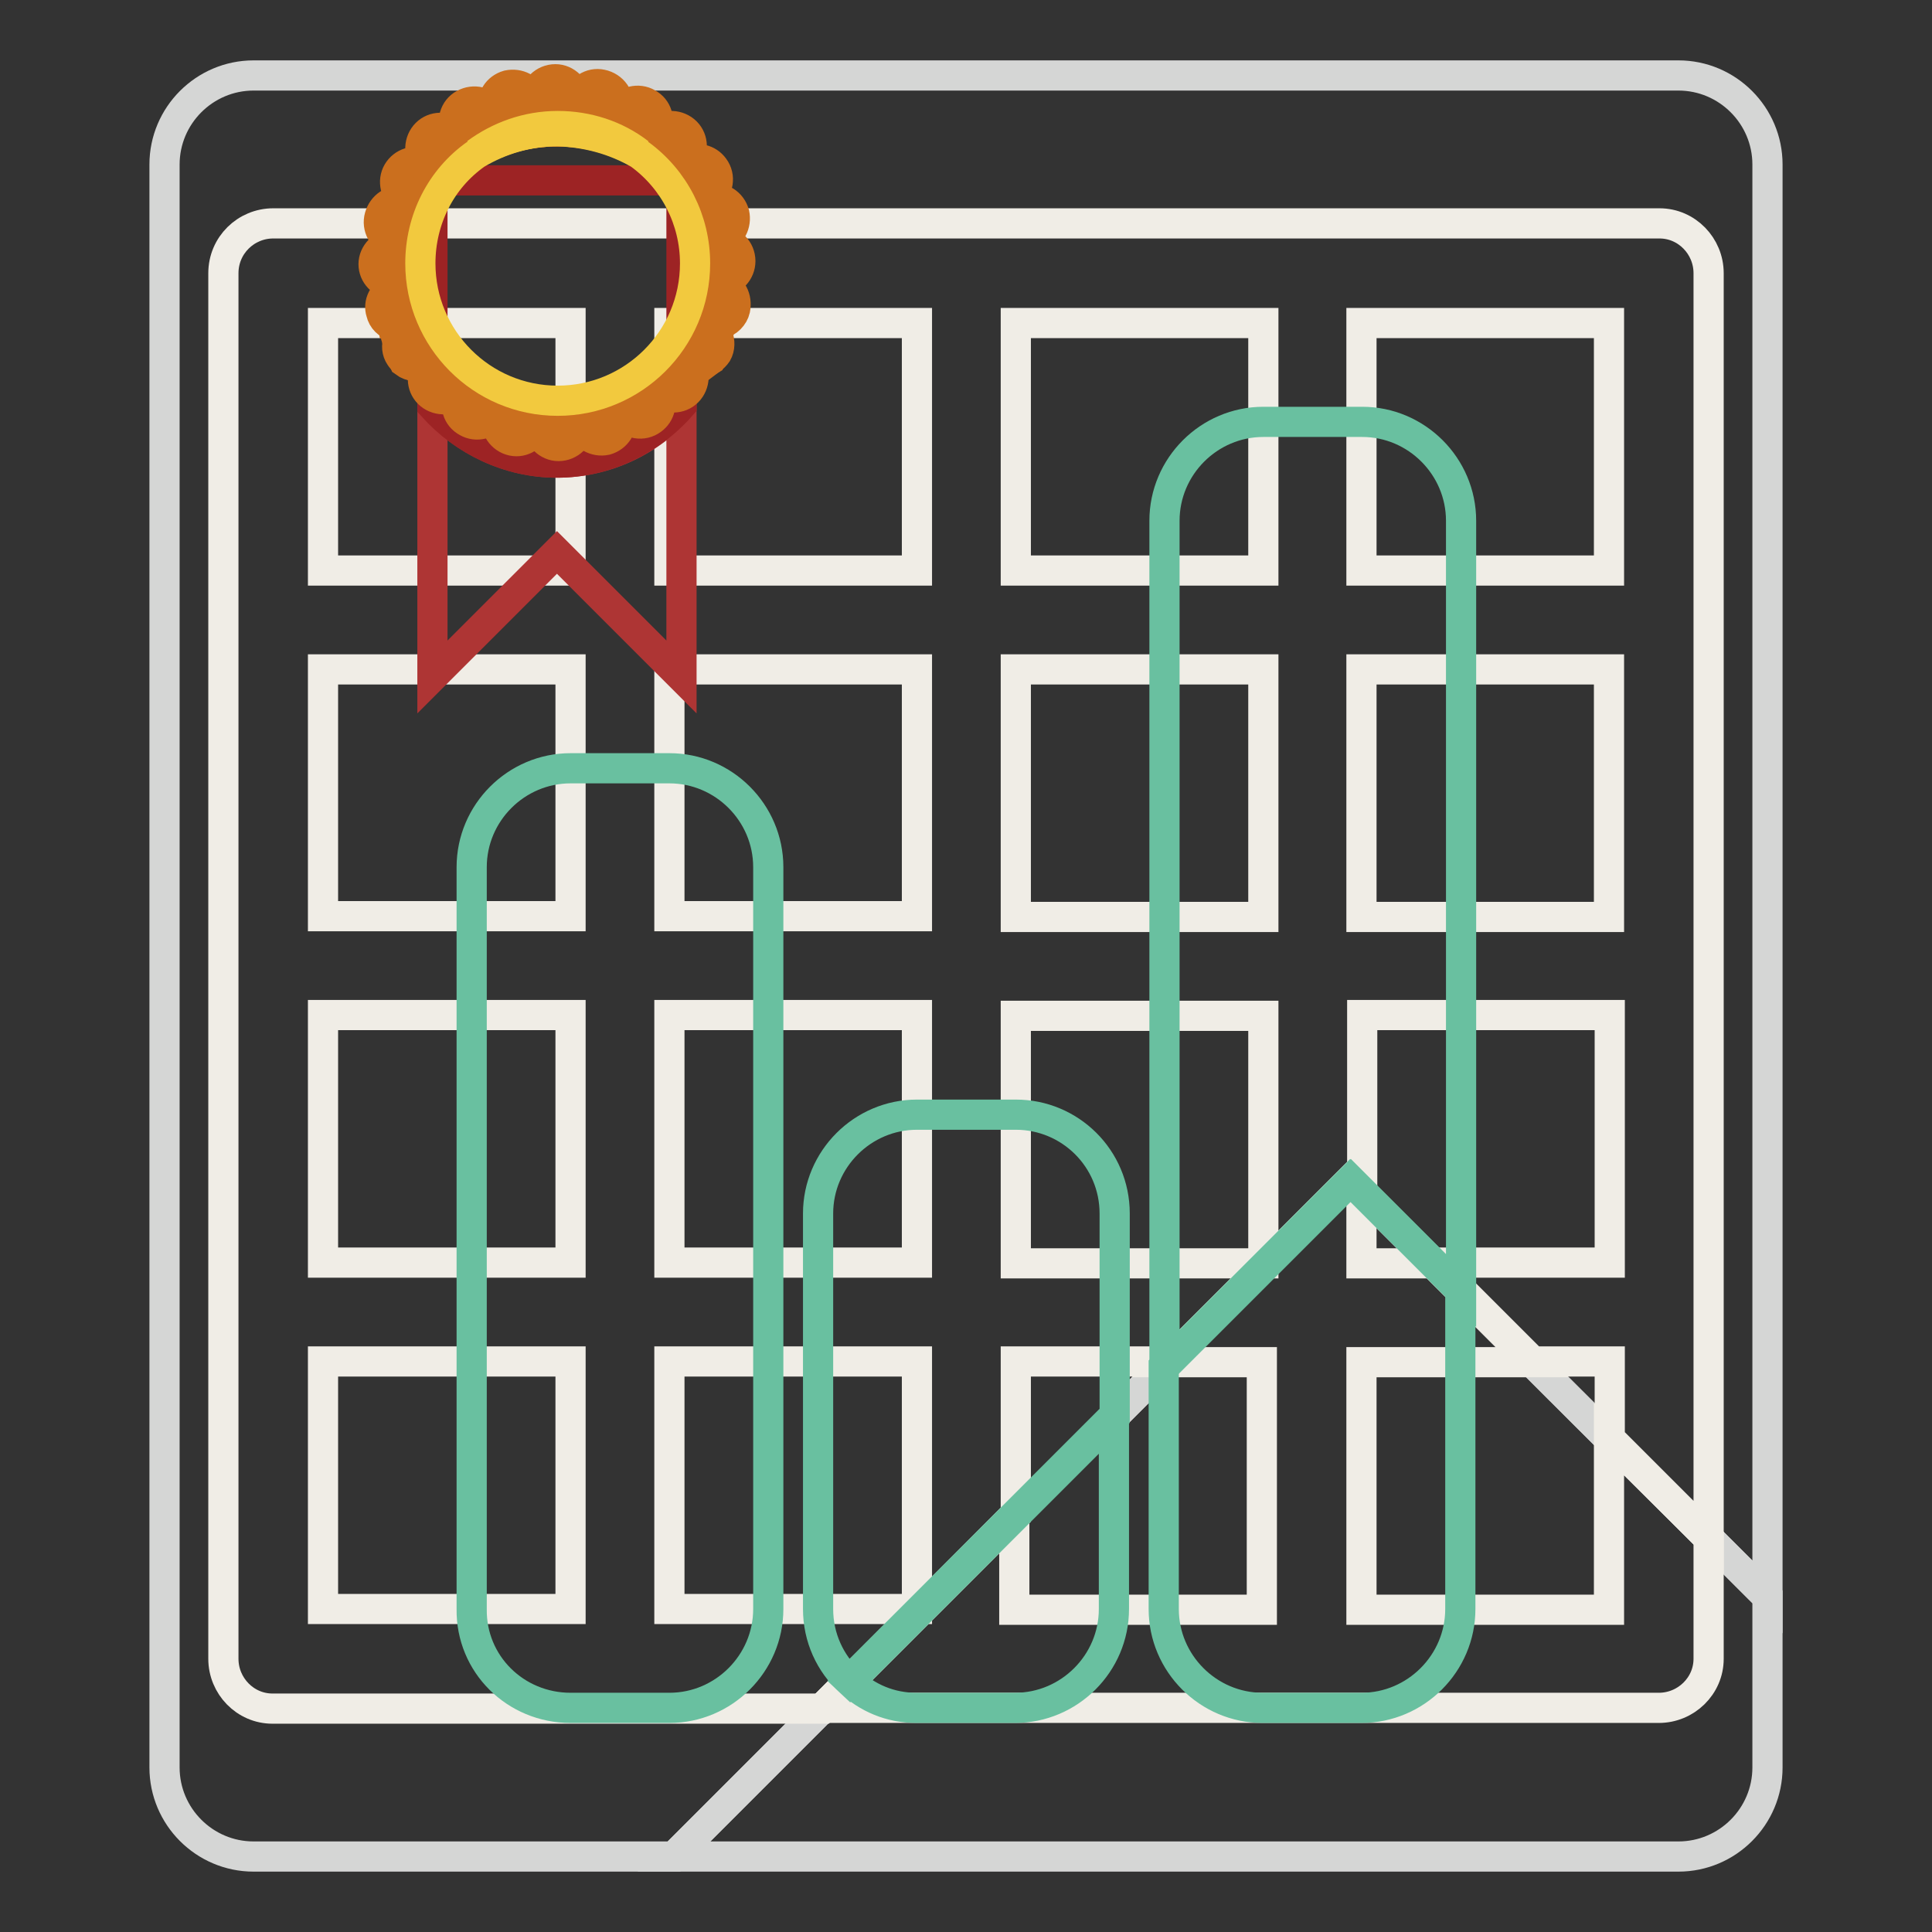
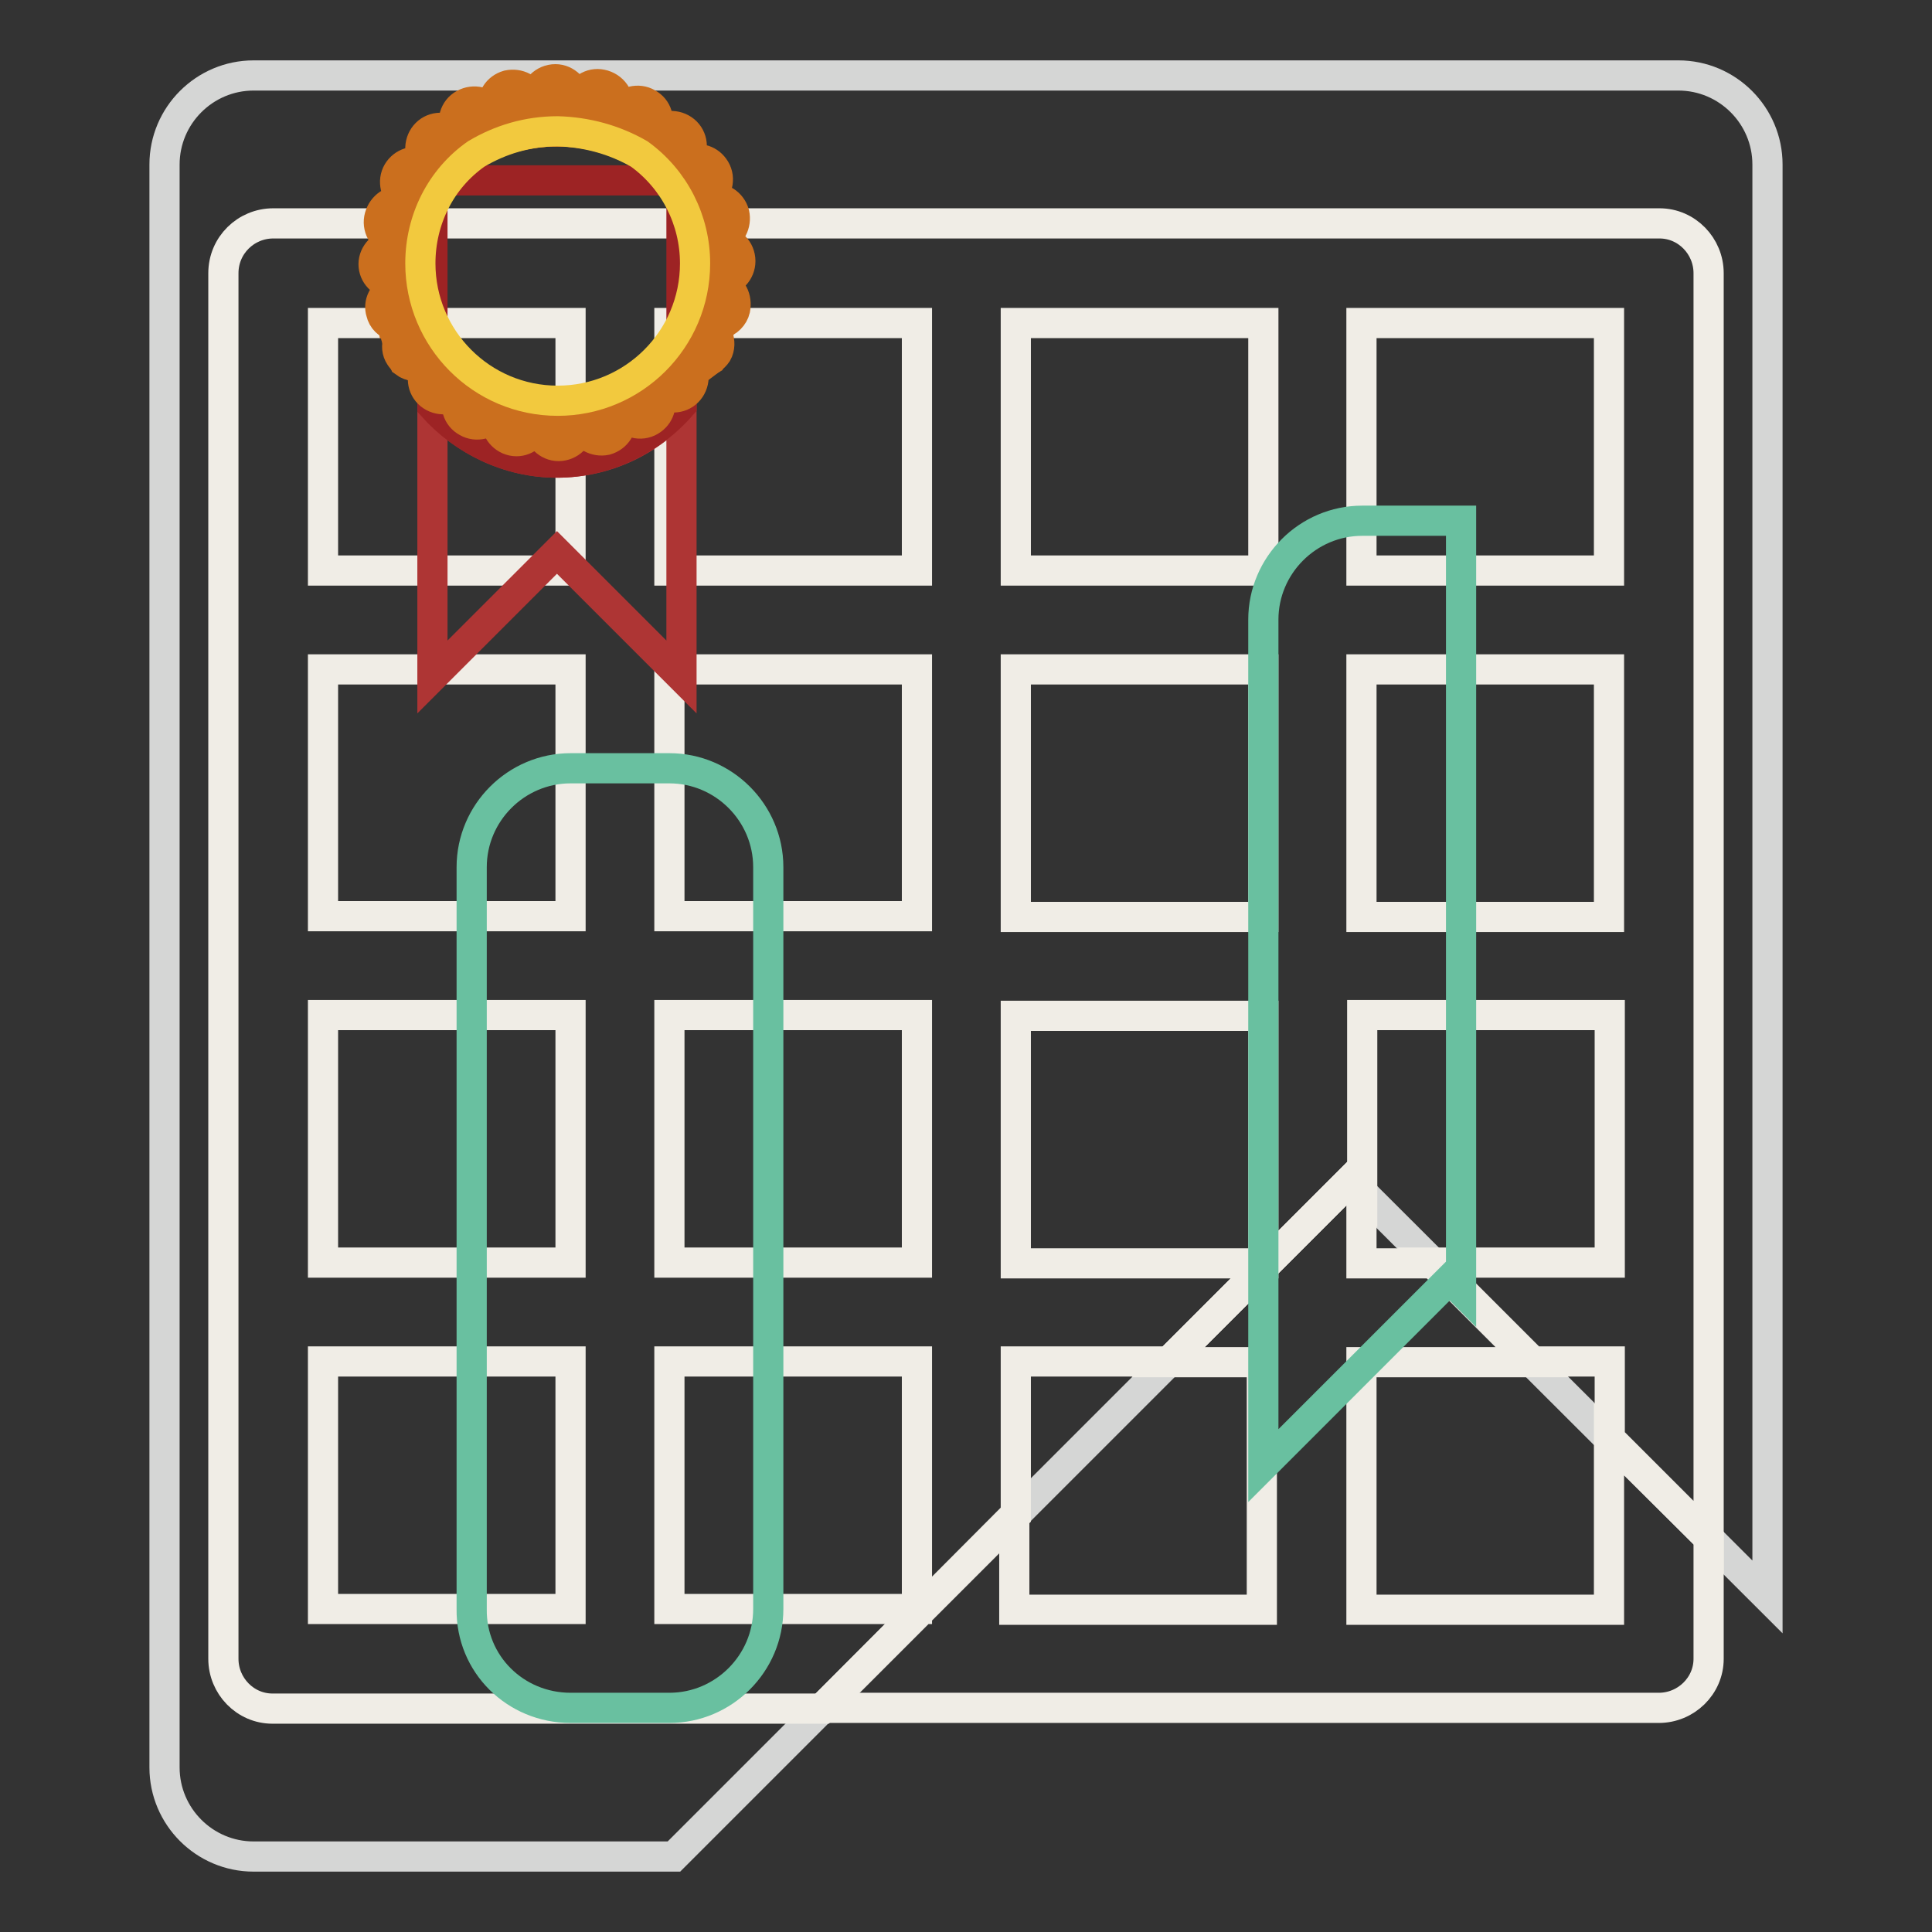
<svg xmlns="http://www.w3.org/2000/svg" version="1.1" x="0px" y="0px" viewBox="0 0 256 256" enable-background="new 0 0 256 256" xml:space="preserve">
  <rect x="0" y="0" width="256" height="256" fill="#333333" stroke="none" />
  <g>
-     <path stroke-width="4" fill-opacity="0" stroke="#d5d6d5" d="M178.9,156.4L89.3,246h133.1c6.5,0,11.8-5.3,11.8-11.8l0,0v-22.6L178.9,156.4L178.9,156.4z" />
    <path stroke-width="4" fill-opacity="0" stroke="#d5d6d5" d="M234.2,211.6V21.8c0-6.5-5.3-11.8-11.8-11.8l0,0H33.6c-6.5,0-11.8,5.3-11.8,11.8v212.4 c0,6.5,5.3,11.8,11.8,11.8l0,0h55.7l89.6-89.6L234.2,211.6z" />
    <path stroke-width="4" fill-opacity="0" stroke="#f0ede6" d="M213.2,190.7v22.6h-32.8v-32.8H203l-13.1-13.1h-9.5v-9.5l-1.5-1.5l-24.1,24.1h12.4v32.8h-32.8v-12.5 L109,226.3h110.8c3.6,0,6.6-2.9,6.6-6.5c0,0,0,0,0,0v-16L213.2,190.7L213.2,190.7z" />
    <path stroke-width="4" fill-opacity="0" stroke="#f0ede6" d="M134.6,180.4h20.3l24.1-24.1l1.5,1.5v-23.3h32.8v32.8h-23.3l13.1,13.1h10.2v10.2l13.1,13.1V36.2 c0-3.6-2.9-6.6-6.5-6.6c0,0,0,0,0,0H36.2c-3.6,0-6.6,2.9-6.6,6.6v183.6c0,3.6,2.9,6.6,6.5,6.6c0,0,0,0,0,0H109l25.6-25.6V180.4 L134.6,180.4z M180.4,42.8h32.8v32.8h-32.8V42.8z M180.4,88.7h32.8v32.8h-32.8V88.7z M134.6,42.8h32.8v32.8h-32.8V42.8z  M134.6,88.7h32.8v32.8h-32.8V88.7z M134.6,134.6h32.8v32.8h-32.8V134.6z M75.6,213.2H42.8v-32.8h32.8V213.2z M75.6,167.3H42.8 v-32.8h32.8V167.3z M75.6,121.4H42.8V88.7h32.8V121.4z M75.6,75.6H42.8V42.8h32.8V75.6L75.6,75.6z M121.4,213.2H88.7v-32.8h32.8 V213.2z M121.4,167.3H88.7v-32.8h32.8V167.3z M121.4,121.4H88.7V88.7h32.8V121.4z M88.7,75.6V42.8h32.8v32.8L88.7,75.6L88.7,75.6z" />
-     <path stroke-width="4" fill-opacity="0" stroke="#69c0a0" d="M75.6,226.3h13.1c7.2,0,13.1-5.9,13.1-13.1v-98.3c0-7.2-5.9-13.1-13.1-13.1l0,0H75.6 c-7.2,0-13.1,5.9-13.1,13.1l0,0v98.3C62.4,220.5,68.3,226.3,75.6,226.3z M193.6,171V69c0-7.2-5.9-13.1-13.1-13.1h-13.1 c-7.2,0-13.1,5.9-13.1,13.1l0,0v112.1l24.7-24.7L193.6,171z" />
-     <path stroke-width="4" fill-opacity="0" stroke="#69c0a0" d="M178.9,156.4l-24.7,24.7v32.1c0,7.2,5.9,13.1,13.1,13.1h13.1c7.2,0,13.1-5.9,13.1-13.1V171L178.9,156.4 L178.9,156.4z M121.4,226.3h13.1c7.2,0,13.1-5.9,13.1-13.1c0,0,0,0,0,0v-25.6l-35.1,35.1C114.9,225,118,226.3,121.4,226.3z  M134.6,147.7h-13.1c-7.2,0-13.1,5.9-13.1,13.1v52.4c0,3.8,1.6,7.2,4.2,9.6l35.1-35.1v-26.9C147.7,153.5,141.8,147.7,134.6,147.7 L134.6,147.7z" />
+     <path stroke-width="4" fill-opacity="0" stroke="#69c0a0" d="M75.6,226.3h13.1c7.2,0,13.1-5.9,13.1-13.1v-98.3c0-7.2-5.9-13.1-13.1-13.1l0,0H75.6 c-7.2,0-13.1,5.9-13.1,13.1l0,0v98.3C62.4,220.5,68.3,226.3,75.6,226.3z M193.6,171V69h-13.1 c-7.2,0-13.1,5.9-13.1,13.1l0,0v112.1l24.7-24.7L193.6,171z" />
    <path stroke-width="4" fill-opacity="0" stroke="#ae3534" d="M90.3,23.9h-0.9c0.3,0.3,0.6,0.7,0.9,1.1V23.9z M57.4,23.9V25c0.3-0.3,0.5-0.7,0.9-1.1H57.4z M73.8,61.3 c-6.3,0-12.3-2.8-16.5-7.6v36l16.5-16.5l16.5,16.5v-36C86.2,58.5,80.2,61.3,73.8,61.3z" />
    <path stroke-width="4" fill-opacity="0" stroke="#9d2324" d="M73.8,61.3c6.3,0,12.3-2.8,16.5-7.6V25c-0.3-0.3-0.5-0.7-0.9-1.1H58.2c-0.3,0.3-0.6,0.7-0.9,1.1v28.8 C61.5,58.5,67.5,61.3,73.8,61.3z" />
    <path stroke-width="4" fill-opacity="0" stroke="#cb6f1e" d="M73.8,17.4c11.4,0,20.6,8.7,21.7,19.7c0.1-0.7,0.2-1.5,0.2-2.2c-0.3-12.1-10.3-21.7-22.5-21.4 c-11.7,0.3-21.2,9.7-21.4,21.4c0,0.8,0.1,1.5,0.2,2.2C53.2,26,62.5,17.4,73.8,17.4z" />
    <path stroke-width="4" fill-opacity="0" stroke="#cb6f1e" d="M73.8,56.8c11.4,0,20.6-8.7,21.7-19.7C94.4,26,85.2,17.4,73.8,17.4c-11.4,0-20.6,8.7-21.7,19.7 C53.2,48.2,62.5,56.8,73.8,56.8z" />
    <path stroke-width="4" fill-opacity="0" stroke="#cb6f1e" d="M73.8,17.4c11.4,0,20.7,8.8,21.8,19.9c1.4-0.1,2.5-1.3,2.5-2.7c0-1.5-1.2-2.7-2.6-2.7l0-0.3 c1.4-0.5,2.1-1.9,1.8-3.3c-0.4-1.4-1.7-2.2-3.1-2c0-0.1-0.1-0.2-0.2-0.3c1.2-0.9,1.5-2.6,0.6-3.8c-0.8-1.1-2.2-1.4-3.4-0.8 l-0.2-0.2c0.9-1.1,0.9-2.7-0.1-3.7c-1-1-2.7-1.1-3.8-0.1c-0.1-0.1-0.1-0.1-0.2-0.2c0.6-1.3,0.2-2.8-1.1-3.5 c-1.2-0.7-2.8-0.3-3.6,0.8c-0.1,0-0.2-0.1-0.3-0.1c0.3-1.5-0.7-2.9-2.2-3.2c-1.4-0.3-2.7,0.6-3.1,1.9l-0.3,0 c-0.1-1.4-1.3-2.6-2.7-2.6c-1.5,0-2.7,1.2-2.7,2.6l-0.3,0c-0.5-1.4-1.9-2.1-3.3-1.8c-1.4,0.4-2.2,1.7-1.9,3.1l-0.3,0.2 c-0.8-1.1-2.3-1.5-3.6-0.8c-1.3,0.7-1.7,2.3-1.1,3.6l-0.2,0.2c-1.1-0.9-2.7-0.9-3.7,0.1c-1,1-1.1,2.7-0.1,3.8l-0.2,0.2 c-1.3-0.6-2.8-0.1-3.5,1.1c-0.7,1.2-0.3,2.8,0.8,3.6l-0.1,0.3c-1.4-0.3-2.7,0.6-3.1,2c-0.4,1.4,0.4,2.9,1.8,3.3l0,0.3 c-1.4,0.1-2.6,1.3-2.6,2.7c0,1.4,1.1,2.5,2.5,2.7C52.8,26.4,62.2,17.4,73.8,17.4z M52,38.3c-1.2,0.5-1.9,1.9-1.5,3.1 c0.2,0.9,0.9,1.6,1.8,1.8c-0.2-1.3-0.4-2.6-0.4-3.9C51.9,39,52,38.6,52,38.3z M53,47.2c0.2,0.3,0.4,0.6,0.8,0.8c-0.4-0.9-0.7-2-1-3 C52.5,45.8,52.6,46.6,53,47.2z M95,46.8c0.4-0.7,0.4-1.6,0.1-2.3c-0.2,1.1-0.6,2.1-1,3.2C94.5,47.4,94.8,47.1,95,46.8z M95.6,37.7 c0,0.6,0.2,1.1,0.2,1.7c0,1.2-0.2,2.3-0.3,3.5c0.9-0.2,1.7-1,1.9-1.9C97.7,39.5,97,38.1,95.6,37.7z" />
    <path stroke-width="4" fill-opacity="0" stroke="#cb6f1e" d="M95.6,37.7c0,0-0.1,0-0.1-0.1l0-0.3l0,0c-1-11.2-10.3-19.9-21.8-19.9c-11.6,0-21,9-21.8,20.4 c0.1,0,0.1,0,0.1,0l0,0.3c-0.1,0-0.1,0.1-0.2,0.1c0,0.4-0.1,0.7-0.1,1.1c0,1.3,0.2,2.6,0.4,3.9c0.4,0.1,0.9,0.2,1.3,0.1l0.2,0.3 c-0.5,0.4-0.8,0.9-1,1.4c0.3,1,0.6,2,1,3c0.8,0.6,1.9,0.7,2.9,0.2l0.2,0.2c-0.9,1.1-0.9,2.7,0.1,3.7c1,1,2.7,1.1,3.8,0.1 c0.1,0.1,0.1,0.1,0.2,0.2c-0.6,1.3-0.2,2.8,1.1,3.5c1.2,0.7,2.8,0.3,3.6-0.8c0.1,0,0.2,0.1,0.3,0.1c-0.3,1.5,0.7,2.9,2.1,3.2 c1.4,0.3,2.7-0.6,3.1-1.9l0.3,0c0.1,1.4,1.3,2.6,2.7,2.6c1.5,0,2.7-1.2,2.7-2.6l0.3,0c0.5,1.3,1.9,2.1,3.3,1.8 c1.4-0.4,2.2-1.7,2-3.1l0.3-0.2c0.9,1.2,2.6,1.5,3.8,0.6c1.1-0.8,1.4-2.2,0.8-3.4l0.2-0.2c1.1,0.9,2.7,0.9,3.7-0.1 c1-1,1.1-2.7,0.1-3.8c0.1-0.1,0.1-0.1,0.2-0.2c0.9,0.4,1.9,0.3,2.7-0.2c0.4-1,0.7-2.1,1-3.2c-0.2-0.5-0.5-1-1-1.3 c0-0.1,0.1-0.2,0.1-0.3c0.4,0.1,0.8,0,1.2-0.1c0.2-1.1,0.3-2.3,0.3-3.5C95.8,38.8,95.7,38.2,95.6,37.7z" />
-     <path stroke-width="4" fill-opacity="0" stroke="#f2c93e" d="M84.7,20.3c-3.1-2.4-6.9-3.6-10.8-3.6c-4.1,0-7.8,1.4-10.8,3.6c3.3-1.9,7-2.9,10.8-3 C77.8,17.4,81.5,18.5,84.7,20.3z" />
    <path stroke-width="4" fill-opacity="0" stroke="#f2c93e" d="M55.7,34.9c0,10,8.1,18.2,18.2,18.2c10,0,18.2-8.1,18.2-18.2c0-5.7-2.7-11.1-7.4-14.5 c-3.3-1.9-7-2.9-10.8-3c-4,0-7.6,1.1-10.8,3C58.4,23.7,55.7,29.1,55.7,34.9z" />
  </g>
</svg>